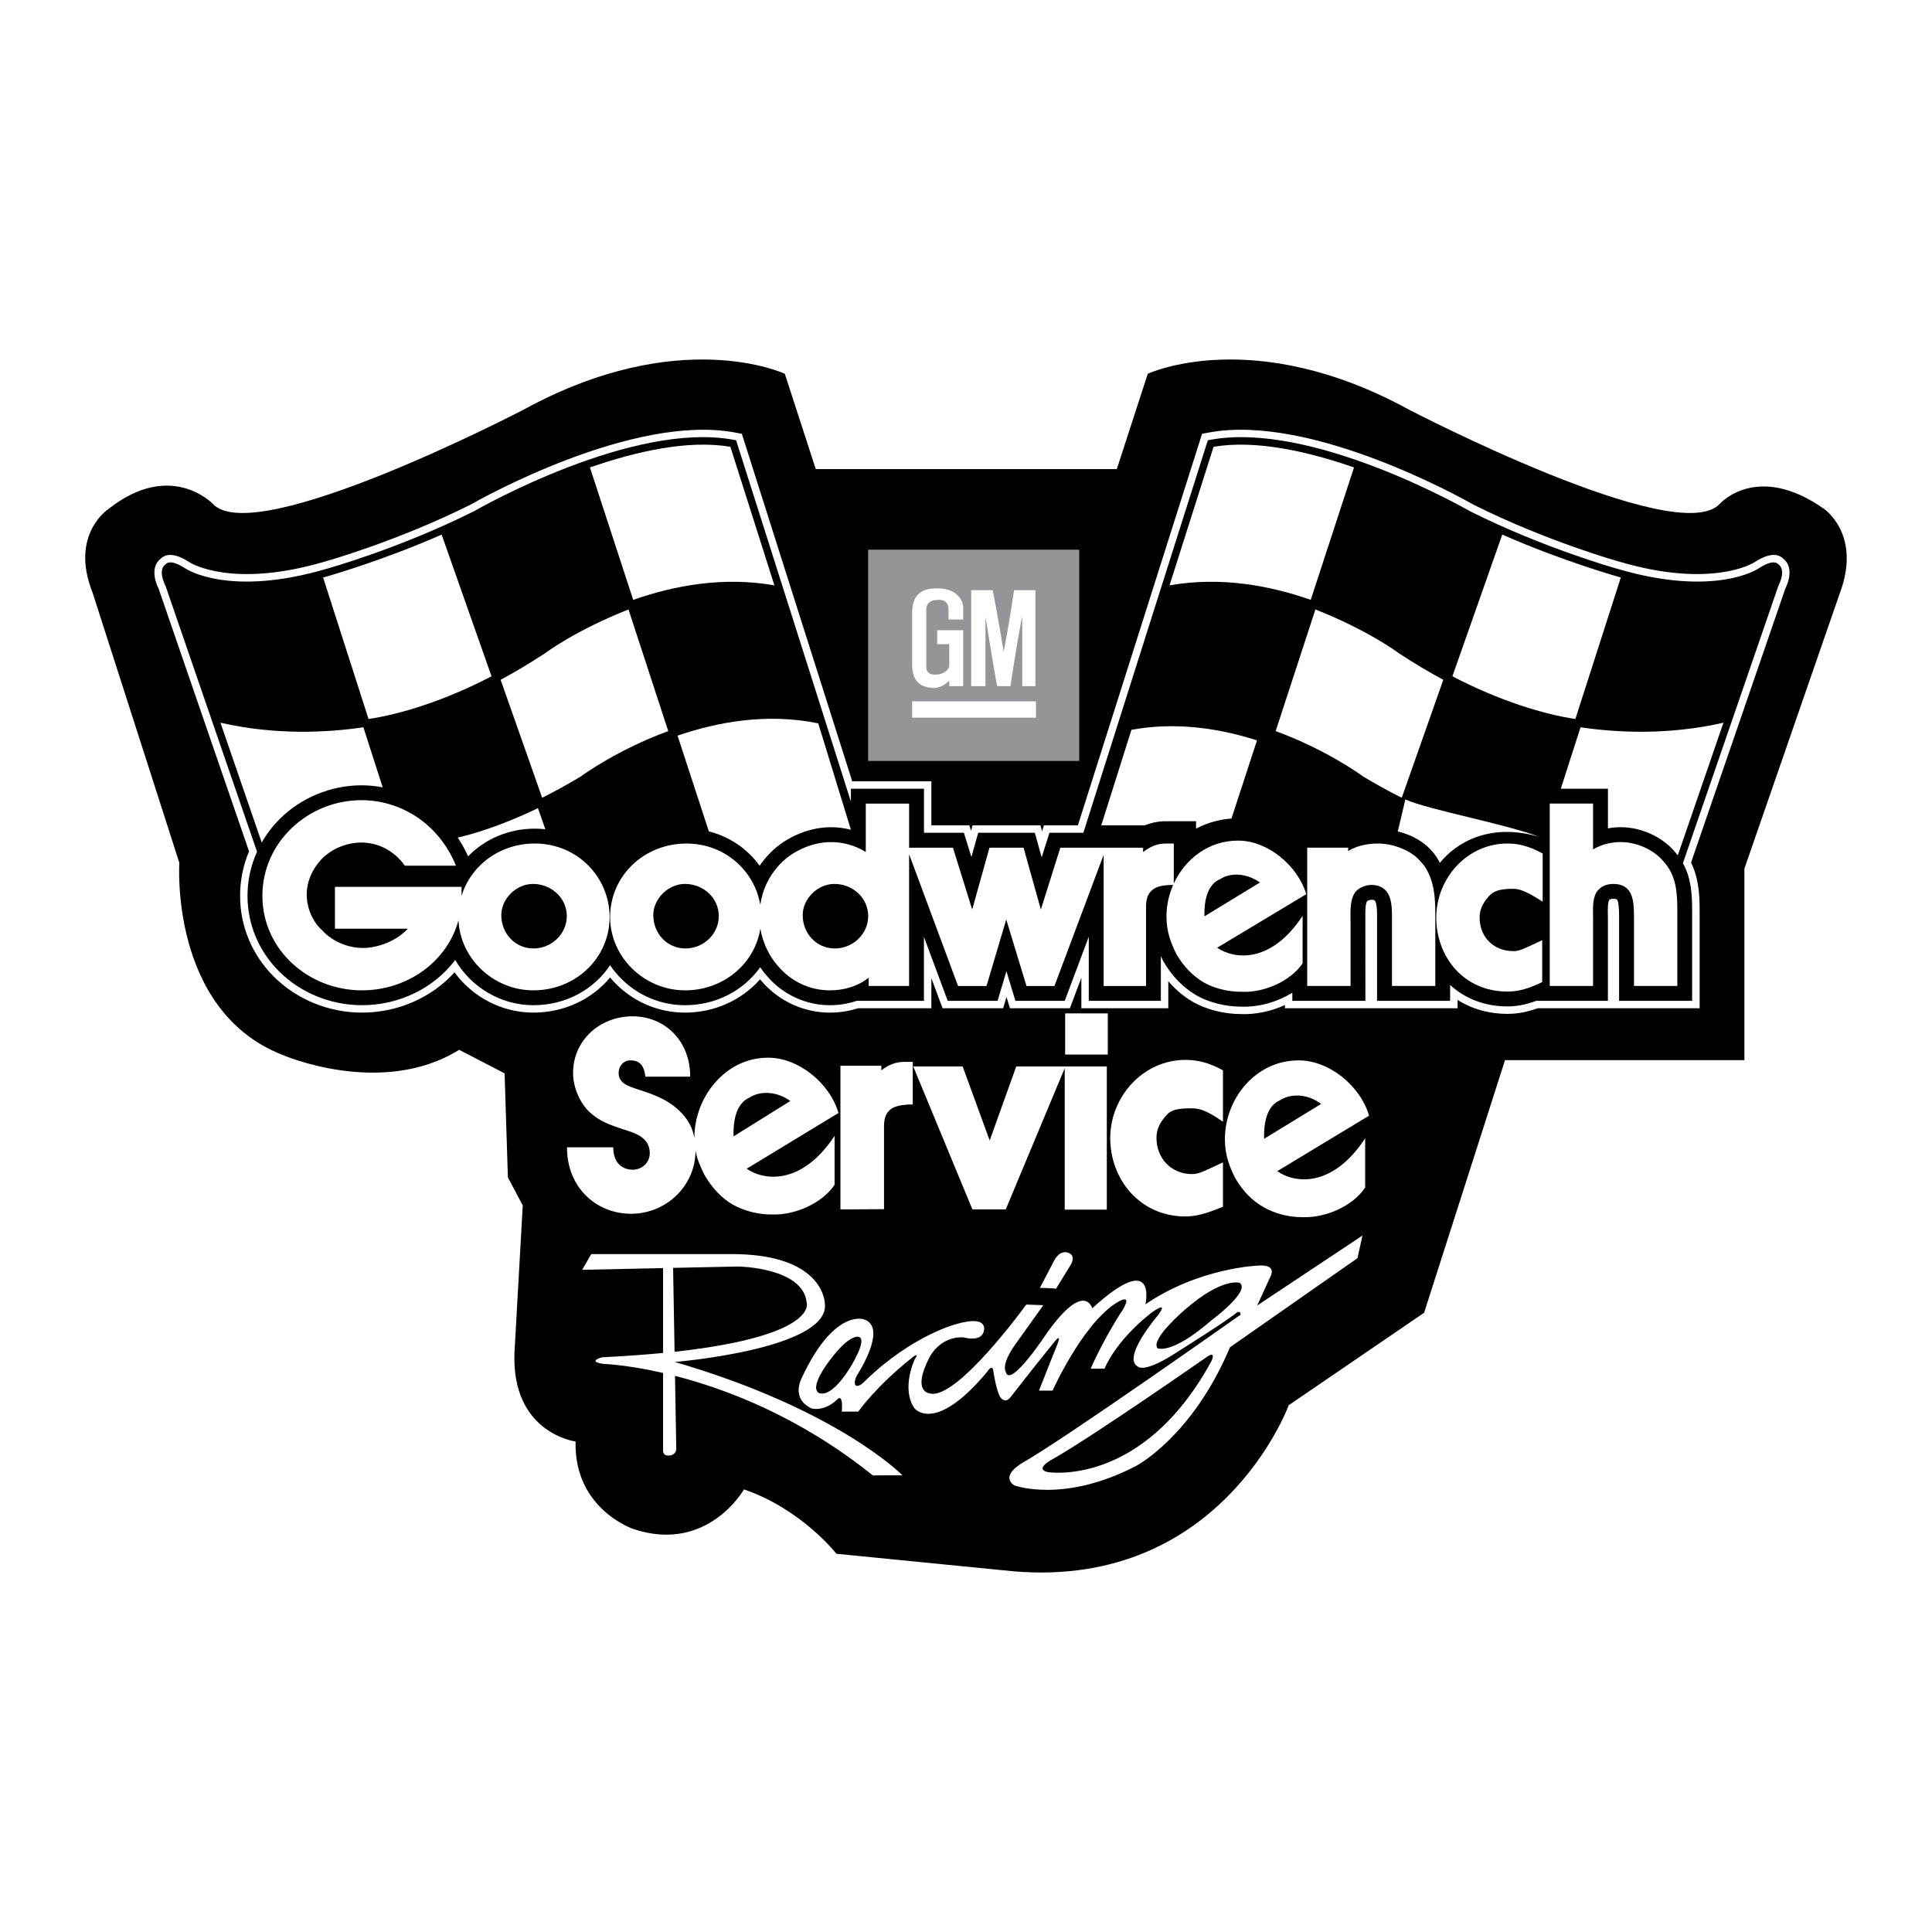
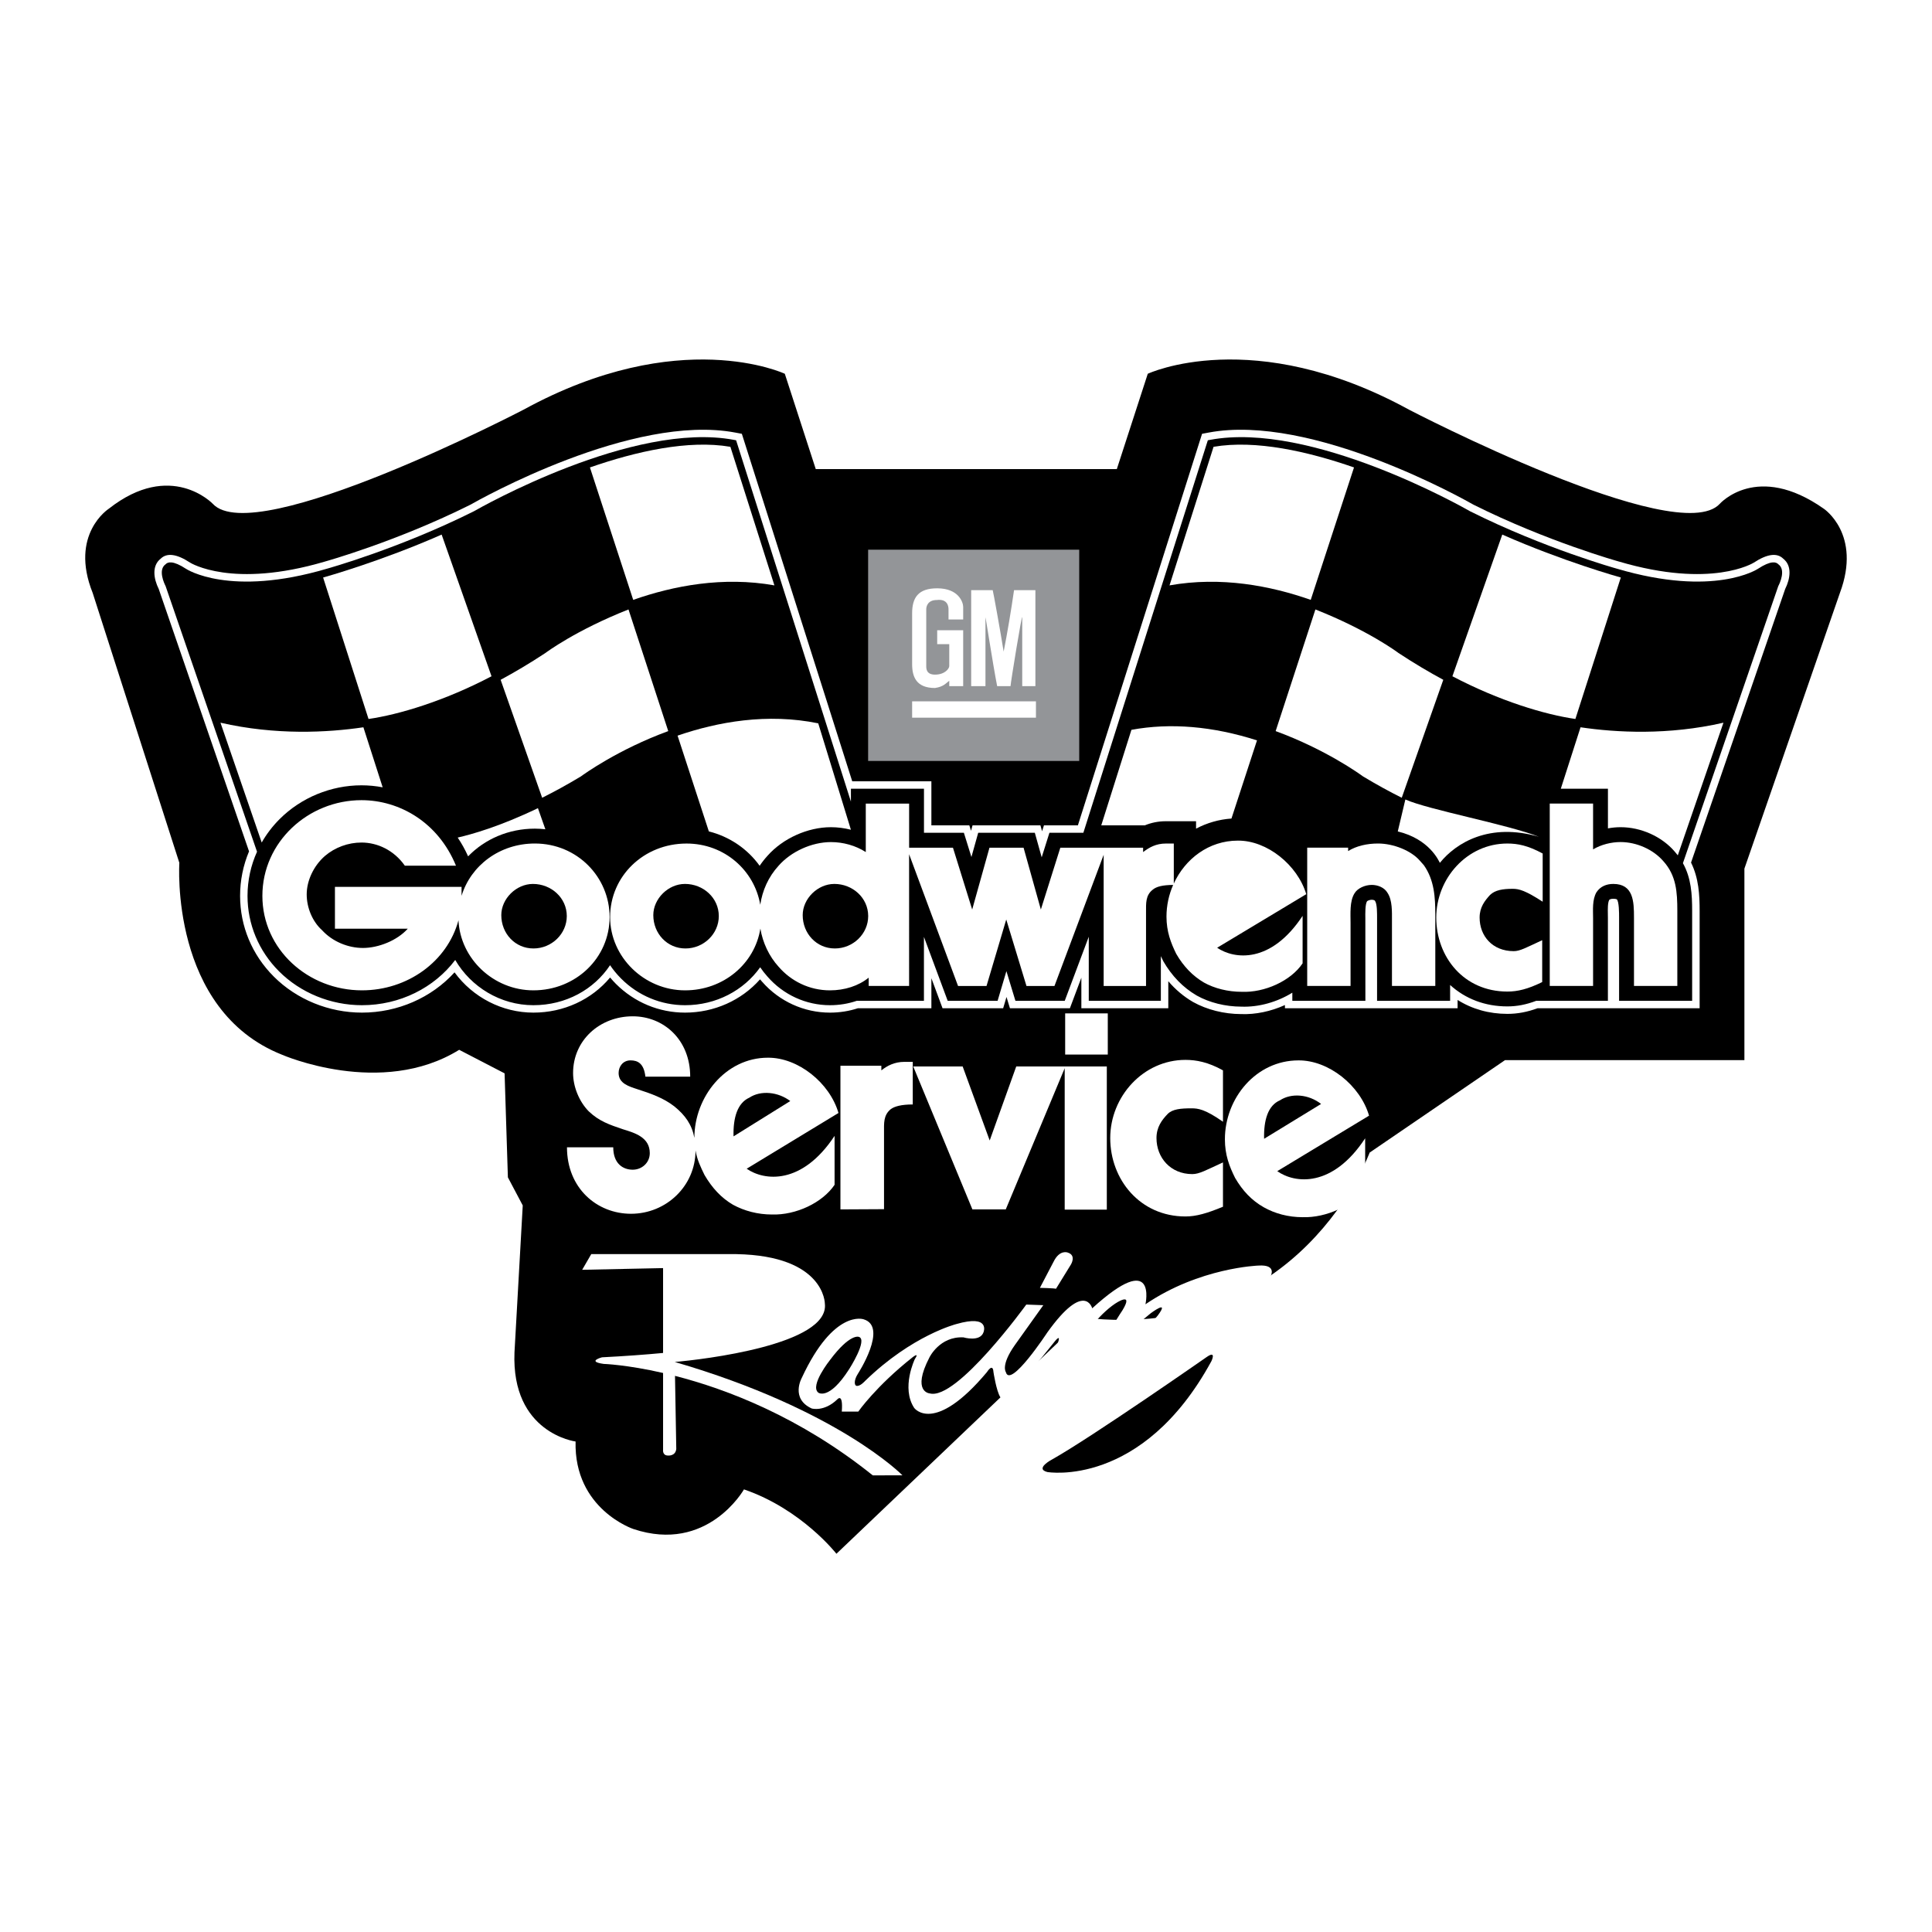
<svg xmlns="http://www.w3.org/2000/svg" version="1.0" id="Layer_1" x="0px" y="0px" width="192.756px" height="192.756px" viewBox="0 0 192.756 192.756" enable-background="new 0 0 192.756 192.756" xml:space="preserve">
  <g>
    <polygon fill-rule="evenodd" clip-rule="evenodd" fill="#FFFFFF" points="0,0 192.756,0 192.756,192.756 0,192.756 0,0  " />
-     <path fill-rule="evenodd" clip-rule="evenodd" d="M45.813,104.74c-7.783,4.818-17.666,0.494-17.666,0.494   c-11.242-4.447-10.253-19.147-10.253-19.147L9.247,59.157c-2.347-5.868,1.606-8.4,1.606-8.4c6.207-4.88,10.376-0.494,10.376-0.494   c4.2,4.571,31.007-9.389,31.007-9.389c15.565-8.523,26.065-3.583,26.065-3.583l3.088,9.512h30.036l3.089-9.512   c0,0,10.5-4.941,26.065,3.583c0,0,26.807,13.959,31.007,9.389c0,0,3.706-4.2,10.377,0.494c0,0,3.799,2.533,1.606,8.4l-9.529,27.507   v19.106h-23.884l-8.07,25.201l-13.507,9.225c0,0-6.918,18.941-28.495,16.471L83.45,155.02c0,0-3.459-4.447-9.224-6.424   c0,0-3.624,6.424-11.036,3.953c0,0-5.93-1.977-5.765-8.73c0,0-6.424-0.824-6.095-8.895l0.824-14.658l-1.482-2.801l-0.329-10.377   L45.813,104.74L45.813,104.74z" />
+     <path fill-rule="evenodd" clip-rule="evenodd" d="M45.813,104.74c-7.783,4.818-17.666,0.494-17.666,0.494   c-11.242-4.447-10.253-19.147-10.253-19.147L9.247,59.157c-2.347-5.868,1.606-8.4,1.606-8.4c6.207-4.88,10.376-0.494,10.376-0.494   c4.2,4.571,31.007-9.389,31.007-9.389c15.565-8.523,26.065-3.583,26.065-3.583l3.088,9.512h30.036l3.089-9.512   c0,0,10.5-4.941,26.065,3.583c0,0,26.807,13.959,31.007,9.389c0,0,3.706-4.2,10.377,0.494c0,0,3.799,2.533,1.606,8.4l-9.529,27.507   v19.106h-23.884l-13.507,9.225c0,0-6.918,18.941-28.495,16.471L83.45,155.02c0,0-3.459-4.447-9.224-6.424   c0,0-3.624,6.424-11.036,3.953c0,0-5.93-1.977-5.765-8.73c0,0-6.424-0.824-6.095-8.895l0.824-14.658l-1.482-2.801l-0.329-10.377   L45.813,104.74L45.813,104.74z" />
    <path fill-rule="evenodd" clip-rule="evenodd" fill="#FFFFFF" d="M178.109,58.761c0.509-1.021,0.706-2.319-0.197-3.022   c-0.619-0.609-1.604-0.479-2.935,0.395c-0.041,0.026-4.193,2.625-13.455-0.108c-0.07-0.02-7.156-1.998-14.505-5.669   c-0.874-0.5-16.182-9.132-26.434-7.199l-0.653,0.123l-12.389,39.066h-3.386l-0.186,0.588l-0.165-0.588H97.03l-0.151,0.541   l-0.007-0.021l-0.162-0.521h-3.786V77.95h-7.897L74.014,43.281l-0.653-0.123c-10.252-1.933-25.559,6.699-26.434,7.199   c-7.348,3.671-14.434,5.649-14.518,5.672c-9.249,2.729-13.401,0.131-13.445,0.103c-1.327-0.872-2.312-1.002-2.931-0.393   c-0.904,0.703-0.706,2-0.197,3.022l9.011,26.179c-0.585,1.393-0.893,2.896-0.893,4.44c0,3.026,1.192,5.885,3.358,8.049   c2.287,2.289,5.496,3.6,8.801,3.6c3.566,0,6.943-1.486,9.236-4.017c1.831,2.499,4.757,4.017,7.867,4.017   c3.026,0,5.814-1.295,7.654-3.504c0.183,0.219,0.375,0.43,0.576,0.631c1.854,1.854,4.306,2.873,6.905,2.873   c2.906,0,5.631-1.227,7.478-3.32c0.06,0.072,0.121,0.141,0.181,0.207c0.004,0.006,0.009,0.012,0.011,0.014l0.014,0.016h0.001   c1.715,1.961,4.181,3.084,6.77,3.084c0.964,0,1.901-0.148,2.788-0.438h7.331v-2.996l1.113,2.996h6.048l0.334-1.125l0.342,1.125   h5.983l1.143-3.047v3.047h8.674v-2.697c0.706,0.828,1.52,1.516,2.434,2.053l0.014,0.008c0,0,0.007,0.004,0.021,0.012l0.007,0.004   c1.38,0.77,3.087,1.197,4.783,1.203c1.44,0.057,2.981-0.268,4.378-0.902v0.32h17.226v-0.828c1.445,0.91,3.136,1.389,4.967,1.389   c1.006,0,1.969-0.18,3.014-0.561h16.167v-9.705c0-1.599-0.084-3.261-0.857-4.829L178.109,58.761L178.109,58.761z" />
    <polygon fill-rule="evenodd" clip-rule="evenodd" points="167.064,84.94 167.075,84.953 167.088,84.966 167.064,84.94  " />
    <path fill-rule="evenodd" clip-rule="evenodd" d="M76.574,97.438c-0.011-0.012,0.009,0.01,0.009,0.01   C76.58,97.443,76.577,97.439,76.574,97.438L76.574,97.438z" />
    <polygon fill-rule="evenodd" clip-rule="evenodd" points="76.566,85.389 76.578,85.377 76.586,85.368 76.566,85.389  " />
    <path fill-rule="evenodd" clip-rule="evenodd" d="M177.419,56.292c-0.209-0.228-0.732-0.394-2.031,0.459   c-0.042,0.029-4.337,2.859-14.062-0.011c-0.071-0.02-7.22-2.012-14.655-5.729c-0.645-0.369-15.883-9.023-25.949-7.125l-0.217,0.041   l-12.419,39.161h-3.386l-0.771,2.449l-0.685-2.449h-5.65l-0.676,2.417l-0.752-2.417h-3.982v-4.397h-7.289v1.288L73.442,43.927   l-0.217-0.041c-10.066-1.898-25.305,6.756-25.949,7.125c-7.436,3.717-14.584,5.709-14.656,5.729   c-9.726,2.87-14.02,0.04-14.062,0.011c-1.3-0.853-1.823-0.687-2.032-0.459c-0.791,0.552-0.134,1.933-0.003,2.187l9.12,26.497   c-0.62,1.373-0.949,2.866-0.949,4.405c0,2.828,1.116,5.501,3.141,7.526c2.149,2.15,5.167,3.382,8.277,3.382   c3.787,0,7.215-1.744,9.306-4.513c1.557,2.679,4.504,4.513,7.797,4.513c3.25,0,6.049-1.574,7.651-3.991   c0.319,0.472,0.688,0.919,1.103,1.335c1.713,1.713,3.979,2.656,6.381,2.656c3.1,0,5.852-1.471,7.494-3.785   c0.223,0.329,0.466,0.642,0.729,0.933c1.576,1.812,3.845,2.852,6.231,2.852c0.938,0,1.842-0.152,2.673-0.438h6.704v-6.379   l2.37,6.379h4.979l0.879-2.961l0.9,2.961h4.92l2.397-6.394v6.394h7.192v-4.457l0.245,0.508c0.849,1.47,1.96,2.616,3.304,3.403   l0.014,0.008l0.014,0.01c1.274,0.711,2.854,1.104,4.451,1.109c1.75,0.068,3.597-0.467,5.09-1.393v0.811h7.289l-0.004-8.195   c-0.008-0.536-0.021-1.433,0.167-1.733l0.005-0.008c0.066-0.055,0.265-0.146,0.463-0.146c0.146,0,0.265,0.047,0.304,0.075   l0.042,0.067c0.195,0.293,0.19,1.21,0.189,1.703l-0.001,8.237h7.289v-1.578c1.539,1.398,3.504,2.137,5.708,2.137   c0.956,0,1.866-0.174,2.887-0.559h7.147v-8.26c0-0.133-0.003-0.269-0.005-0.399c-0.009-0.494-0.018-1.102,0.13-1.398   c0.05-0.056,0.149-0.122,0.408-0.122c0.247,0,0.347,0.046,0.357,0.058c0.226,0.225,0.226,1.378,0.226,1.812v8.309h7.289v-8.965   c0-1.654-0.087-3.268-0.921-4.766l9.514-27.642C177.553,58.225,178.21,56.845,177.419,56.292L177.419,56.292z" />
    <path fill-rule="evenodd" clip-rule="evenodd" fill="#FFFFFF" d="M26.111,84.058l-4.114-11.954   c5.521,1.264,10.667,0.988,14.259,0.457l1.923,5.99c-0.689-0.132-1.396-0.2-2.114-0.2c-3.049,0-6.026,1.229-8.169,3.372   C27.188,82.431,26.592,83.216,26.111,84.058L26.111,84.058z" />
    <path fill-rule="evenodd" clip-rule="evenodd" fill="#FFFFFF" d="M46.703,85.437c-0.296-0.662-0.645-1.288-1.039-1.873   c1.35-0.307,4.19-1.096,8.006-2.934l0.741,2.106c-0.346-0.039-0.696-0.061-1.05-0.061C50.752,82.675,48.376,83.709,46.703,85.437   L46.703,85.437z" />
    <path fill-rule="evenodd" clip-rule="evenodd" fill="#FFFFFF" d="M76.578,85.377c-0.288,0.315-0.551,0.651-0.788,1.003   c-1.21-1.685-3-2.911-5.067-3.43l-3.122-9.555c4.008-1.378,8.947-2.27,14.035-1.228l3.259,10.616   c-0.648-0.164-1.319-0.254-1.992-0.254C80.587,82.529,78.107,83.646,76.578,85.377L76.578,85.377z" />
    <path fill-rule="evenodd" clip-rule="evenodd" fill="#FFFFFF" d="M143.656,86.087c-0.116-0.21-1.046-2.374-4.199-3.134l0.756-3.188   c2.272,1.019,10.234,2.495,13.322,3.72C148.623,82.054,145.292,84.062,143.656,86.087L143.656,86.087z" />
    <path fill-rule="evenodd" clip-rule="evenodd" fill="#FFFFFF" d="M167.394,85.338c-0.1-0.129-0.204-0.258-0.318-0.386   c-1.289-1.495-3.352-2.423-5.389-2.423c-0.423,0-0.847,0.042-1.263,0.118v-3.956h-4.702l1.968-6.13   c3.593,0.532,8.738,0.808,14.259-0.457L167.394,85.338L167.394,85.338z" />
    <polygon fill-rule="evenodd" clip-rule="evenodd" fill="#ED1C24" points="76.024,97.934 76.02,97.928 76.024,97.934 76.024,97.934     " />
    <path fill-rule="evenodd" clip-rule="evenodd" fill="#FFFFFF" d="M116.307,81.934c-0.727,0-1.429,0.14-2.091,0.413h-4.343   l3.01-9.532c3.899-0.716,8.107-0.363,12.528,1.054l-2.548,7.797c-1.238,0.087-2.434,0.429-3.532,1.008v-0.74H116.307   L116.307,81.934z" />
    <polygon fill-rule="evenodd" clip-rule="evenodd" fill="#939598" points="107.674,54.843 86.613,54.843 86.613,75.921    107.674,75.921 107.674,54.843  " />
    <path fill-rule="evenodd" clip-rule="evenodd" fill="#FFFFFF" d="M96.893,58.88c0.852,0,1.426,0,2.149,0   c0.037,0.056,0.796,4.26,1.093,6.131c0.37-1.871,0.74-4.075,1.037-6.131h2.13v9.577h-1.314v-6.854c0-0.593-1.167,6.575-1.167,6.854   h-1.334c-0.444-2.279-1.167-7.039-1.167-6.854v6.854h-1.426V58.88L96.893,58.88z" />
    <path fill-rule="evenodd" clip-rule="evenodd" fill="#FFFFFF" d="M91.003,61.196c0-1.556,0.593-2.5,2.501-2.5   c2.148,0,2.593,1.408,2.593,1.853v1.259h-1.463v-1.019c0-0.315-0.111-1.056-1.167-0.926c-0.889,0-1.055,0.611-1.055,0.926v5.667   c0,0.241,0,0.852,0.87,0.852c1,0,1.426-0.611,1.426-0.852v-2.186c-0.333,0-0.796,0-1.204,0v-1.389h2.593v5.576h-1.389V67.92   c-0.333,0.24-0.556,0.592-1.426,0.722c-1.871,0-2.278-1.13-2.278-2.371V61.196L91.003,61.196z" />
    <path fill-rule="evenodd" clip-rule="evenodd" fill="#FFFFFF" d="M103.357,71.605H91.003v-1.63c0,0,8.279,0,12.354,0V71.605   L103.357,71.605z" />
    <path fill-rule="evenodd" clip-rule="evenodd" fill="#FFFFFF" d="M60.82,91.494c0-3.984-3.231-7.337-7.458-7.337   c-3.502,0-6.384,2.186-7.312,5.219v-0.895H33.417v4.178h7.264c-1.069,1.19-2.939,1.919-4.47,1.919   c-1.482,0-3.037-0.632-4.081-1.773c-0.972-0.875-1.53-2.259-1.53-3.571c0-1.385,0.704-2.867,1.822-3.838   c0.996-0.85,2.308-1.336,3.644-1.336c1.579,0,3.231,0.753,4.324,2.308h5.102c-1.773-4.324-5.636-6.535-9.426-6.535   c-5.32,0-9.888,4.179-9.888,9.547c0,5.345,4.567,9.426,9.936,9.426c4.531,0,8.519-2.864,9.629-6.991   c0.177,3.84,3.503,6.991,7.474,6.991C57.443,98.807,60.82,95.575,60.82,91.494L60.82,91.494z" />
    <path fill-rule="evenodd" clip-rule="evenodd" d="M53.221,94.628c-1.822,0-3.207-1.482-3.207-3.328   c0-1.627,1.482-3.109,3.158-3.109c1.822,0,3.377,1.385,3.377,3.207C56.549,93.17,55.043,94.628,53.221,94.628L53.221,94.628z" />
    <path fill-rule="evenodd" clip-rule="evenodd" fill="#FFFFFF" d="M141.669,85.882c-0.875-1.02-2.648-1.725-4.179-1.725   c-1.118,0-2.162,0.244-2.988,0.753v-0.34h-4.082v13.798h4.325v-6.292c0-0.923-0.098-2.162,0.389-2.939   c0.291-0.51,1.044-0.85,1.725-0.85c0.583,0,1.263,0.243,1.579,0.802c0.485,0.729,0.438,1.895,0.438,2.745v6.535h4.324v-7.118   c0-1.725-0.098-3.449-1.142-4.931C141.911,86.174,141.814,86.028,141.669,85.882L141.669,85.882z" />
    <path fill-rule="evenodd" clip-rule="evenodd" fill="#FFFFFF" d="M143.296,91.543c0,3.935,2.745,7.385,7.094,7.385   c1.021,0,2.041-0.242,3.475-0.947v-4.178c-1.628,0.753-2.211,1.093-2.843,1.093c-2.113,0-3.401-1.506-3.401-3.353   c0-1.021,0.511-1.677,1.045-2.259c0.51-0.486,1.263-0.607,2.259-0.607c0.632,0,1.264,0.17,2.988,1.287v-4.81   c-1.481-0.801-2.502-0.996-3.522-0.996C146.357,84.157,143.296,87.656,143.296,91.543L143.296,91.543z" />
    <path fill-rule="evenodd" clip-rule="evenodd" fill="#FFFFFF" d="M165.962,85.931c-1.021-1.19-2.696-1.919-4.275-1.919   c-0.924,0-1.92,0.243-2.745,0.729v-4.567h-4.324v18.196h4.324v-6.778c0-0.802-0.098-1.822,0.34-2.575   c0.389-0.583,0.996-0.826,1.676-0.826c2.017,0,2.065,1.773,2.065,3.353v6.826h4.324v-7.482   C167.347,89.016,167.25,87.364,165.962,85.931L165.962,85.931z" />
    <path fill-rule="evenodd" clip-rule="evenodd" fill="#FFFFFF" d="M68.351,98.807c3.821,0,6.946-2.64,7.512-6.161   c0.234,1.409,0.87,2.762,1.817,3.804c1.239,1.433,3.061,2.357,5.126,2.357c1.458,0,2.842-0.438,3.862-1.264v0.826h4.033V85.225   l4.883,13.145h2.842l1.968-6.632l2.017,6.632h2.794l4.907-13.086v13.086h4.227v-7.385c0-0.875-0.048-1.652,0.656-2.21   c0.38-0.333,1.042-0.479,2.049-0.485c-0.429,0.981-0.664,2.058-0.664,3.157c0,1.506,0.438,2.624,0.972,3.717   c0.729,1.263,1.652,2.21,2.77,2.867c1.045,0.582,2.381,0.922,3.766,0.922c2.283,0.098,4.907-1.092,6.073-2.841v-4.737   c-3.158,4.786-6.802,4.349-8.527,3.183l8.892-5.345c-0.875-2.915-3.911-5.369-6.826-5.344c-2.903,0-5.258,1.823-6.39,4.281v-3.99   h-0.801c-0.973,0-1.652,0.389-2.26,0.851v-0.437h-8.26l-1.943,6.17l-1.725-6.17h-3.401l-1.725,6.17l-1.919-6.17h-4.373v-4.397   h-4.324v4.834c-1.021-0.656-2.26-0.996-3.474-0.996c-1.919,0-3.984,0.947-5.223,2.356c-1.028,1.123-1.621,2.484-1.831,3.897   c-0.584-3.421-3.568-6.108-7.352-6.108c-4.276,0-7.628,3.256-7.628,7.337C60.869,95.478,64.27,98.807,68.351,98.807L68.351,98.807z   " />
-     <path fill-rule="evenodd" clip-rule="evenodd" d="M121.748,87.705c1.068-0.705,2.696-0.559,3.96,0.34l-5.539,3.377   C120.12,89.648,120.558,88.19,121.748,87.705L121.748,87.705z" />
    <path fill-rule="evenodd" clip-rule="evenodd" d="M83.243,88.19c1.822,0,3.377,1.385,3.377,3.207c0,1.773-1.506,3.231-3.328,3.231   c-1.822,0-3.207-1.482-3.207-3.328C80.085,89.672,81.567,88.19,83.243,88.19L83.243,88.19z" />
    <path fill-rule="evenodd" clip-rule="evenodd" d="M68.338,88.19c1.822,0,3.377,1.385,3.377,3.207c0,1.773-1.506,3.231-3.328,3.231   c-1.822,0-3.207-1.482-3.207-3.328C65.18,89.672,66.662,88.19,68.338,88.19L68.338,88.19z" />
    <polygon fill-rule="evenodd" clip-rule="evenodd" fill="#FFFFFF" points="106.272,105.213 110.524,105.213 110.524,101.105    106.272,101.105 106.272,105.213  " />
    <path fill-rule="evenodd" clip-rule="evenodd" fill="#FFFFFF" d="M87.932,106.791v-0.461H83.85v14.332l4.349-0.023v-7.652   c0-0.924-0.073-1.725,0.68-2.332c0.364-0.268,1.044-0.463,2.187-0.463v-4.25h-0.826C89.243,105.941,88.515,106.33,87.932,106.791   L87.932,106.791z" />
    <polygon fill-rule="evenodd" clip-rule="evenodd" fill="#FFFFFF" points="98.742,113.787 96.045,106.402 91.114,106.402    97.017,120.662 100.345,120.662 106.225,106.576 106.225,120.688 110.427,120.688 110.427,106.402 101.39,106.402 98.742,113.787     " />
    <path fill-rule="evenodd" clip-rule="evenodd" fill="#FFFFFF" d="M110.768,113.545c0,4.129,2.963,7.822,7.506,7.822   c1.069,0,2.162-0.316,3.742-0.971v-4.422c-1.701,0.777-2.357,1.166-3.062,1.166c-2.162,0-3.571-1.629-3.571-3.596   c0-1.094,0.535-1.799,1.117-2.406c0.486-0.484,1.288-0.559,2.381-0.559c0.632,0,1.337,0.074,3.135,1.338v-5.127   c-1.482-0.826-2.673-1.045-3.742-1.045C114.047,105.746,110.768,109.414,110.768,113.545L110.768,113.545z" />
    <path fill-rule="evenodd" clip-rule="evenodd" fill="#FFFFFF" d="M129.546,105.795c-4.227,0-7.337,3.766-7.337,7.871   c0,1.555,0.438,2.697,1.021,3.863c0.753,1.287,1.652,2.234,2.843,2.914c1.117,0.633,2.453,0.996,3.887,0.996   c2.356,0.074,5.053-1.141,6.243-2.963v-4.908c-3.255,4.957-7.021,4.52-8.77,3.279l9.158-5.537   C135.717,108.297,132.559,105.771,129.546,105.795L129.546,105.795z" />
    <path fill-rule="evenodd" clip-rule="evenodd" d="M126.12,113.617c-0.048-1.871,0.39-3.328,1.58-3.838   c1.142-0.754,2.866-0.607,4.104,0.363L126.12,113.617L126.12,113.617z" />
    <path fill-rule="evenodd" clip-rule="evenodd" fill="#FFFFFF" d="M76.61,105.527c-4.227,0-7.332,3.914-7.332,7.996   c0,0.047-0.001,0.018-0.001-0.004c-0.246-1.309-0.896-2.238-1.995-3.133c-1.093-0.85-2.356-1.287-3.717-1.725   c-0.802-0.268-1.846-0.559-1.846-1.604c0-0.656,0.438-1.264,1.19-1.264c0.729,0,1.336,0.316,1.482,1.627h4.47   c0-3.717-2.672-6.023-5.733-6.023c-3.28,0-5.952,2.381-5.952,5.66c0,1.336,0.583,2.818,1.555,3.814   c1.044,0.996,2.064,1.336,3.425,1.797c1.19,0.365,2.672,0.803,2.672,2.381c0,0.973-0.802,1.652-1.701,1.652   c-0.972,0-1.944-0.607-1.944-2.236h-4.616c0,4.082,2.988,6.633,6.39,6.633c3.522,0,6.435-2.789,6.435-6.312   c0-0.043,0-0.016,0.001,0.006c0.17,0.943,0.508,1.643,0.9,2.443c0.753,1.289,1.676,2.285,2.842,2.965   c1.118,0.607,2.454,0.971,3.887,0.971c2.381,0.074,5.029-1.164,6.244-2.963v-4.883c-3.255,4.932-7.021,4.494-8.77,3.279   l9.159-5.562C82.781,108.029,79.623,105.504,76.61,105.527L76.61,105.527z" />
    <path fill-rule="evenodd" clip-rule="evenodd" d="M73.185,113.375c-0.048-1.871,0.389-3.328,1.58-3.863   c1.142-0.754,2.866-0.582,4.081,0.34L73.185,113.375L73.185,113.375z" />
    <path fill-rule="evenodd" clip-rule="evenodd" fill="#FFFFFF" d="M72.871,44.578l4.392,13.825   c-5.134-0.914-10.083,0.039-14.088,1.446l-4.318-13.213C63.451,45.04,68.663,43.857,72.871,44.578L72.871,44.578z" />
    <path fill-rule="evenodd" clip-rule="evenodd" fill="#FFFFFF" d="M36.768,71.733l-4.531-14.114   c0.194-0.054,5.739-1.601,11.826-4.283l4.976,14.136C44.322,69.948,39.779,71.3,36.768,71.733L36.768,71.733z" />
    <path fill-rule="evenodd" clip-rule="evenodd" fill="#FFFFFF" d="M57.961,77.46c-1.367,0.825-2.661,1.529-3.87,2.133l-4.143-11.769   c1.383-0.747,2.883-1.63,4.468-2.675c0.071-0.053,3.004-2.253,8.289-4.344l3.966,12.137C61.663,74.777,58.234,77.259,57.961,77.46   L57.961,77.46z" />
    <path fill-rule="evenodd" clip-rule="evenodd" fill="#FFFFFF" d="M135.089,46.636l-4.317,13.213   c-4.005-1.408-8.955-2.36-14.089-1.446l4.393-13.825C125.282,43.857,130.494,45.04,135.089,46.636L135.089,46.636z" />
    <path fill-rule="evenodd" clip-rule="evenodd" fill="#FFFFFF" d="M144.906,67.471l4.976-14.136   c6.087,2.682,11.632,4.229,11.826,4.283l-4.531,14.114C154.166,71.3,149.623,69.948,144.906,67.471L144.906,67.471z" />
    <path fill-rule="evenodd" clip-rule="evenodd" fill="#FFFFFF" d="M127.272,72.942l3.967-12.137   c5.285,2.091,8.218,4.291,8.288,4.344c1.586,1.045,3.087,1.929,4.47,2.675l-4.144,11.769c-1.208-0.604-2.503-1.308-3.869-2.133   C135.711,77.259,132.283,74.777,127.272,72.942L127.272,72.942z" />
    <path fill-rule="evenodd" clip-rule="evenodd" fill="#FFFFFF" d="M90.039,147.195c0,0-6.377-6.549-22.718-11.312   c2.771-0.236,15.453-1.717,14.976-5.818c0,0,0-4.775-8.812-4.941H58.99l-0.906,1.564l8.071-0.17v8.467   c-1.8,0.17-3.82,0.318-6.095,0.434c0,0-1.564,0.412,0.165,0.658c0,0,2.297,0.072,5.93,0.904v7.662c0,0-0.082,0.576,0.494,0.576   c0,0,0.741,0.082,0.823-0.658l-0.127-7.291c5.155,1.32,12.466,4.098,19.729,9.926H90.039L90.039,147.195z" />
-     <path fill-rule="evenodd" clip-rule="evenodd" d="M67.156,126.496l6.493-0.137c0,0,6.506,0.082,6.836,3.623   c0,0,1.186,3.299-13.182,4.885L67.156,126.496L67.156,126.496z" />
    <path fill-rule="evenodd" clip-rule="evenodd" fill="#FFFFFF" d="M123.728,130.965c0.026,0.059,0.14,0.232-0.149,0.336   c0,0-17.264,12.199-21.557,14.639c0,0-2.285,1.266-0.834,2.254c0,0,4.941,1.854,12.229-1.977c0,0,5.59-2.965,9.296-11.797   l12.725-8.895l0.494-2.254l-10.501,6.979l1.328-2.902c0,0,0.71-1.205-1.204-1.082c0,0-5.868,0.186-11.272,3.861   c0,0,1.235-5.559-5.312,0.402c0,0-0.741-2.811-4.478,2.408c0,0-3.706,5.652-4.139,3.953c0,0-0.524-0.68,0.896-2.688l2.842-3.984   l-1.699-0.061c0,0-6.948,9.604-9.635,8.863c0,0-1.822-0.123-0.031-3.582c0,0,1.02-2.131,3.397-2.008c0,0,1.667,0.494,2.007-0.525   c0,0,0.71-1.791-2.718-0.803c0,0-4.416,1.111-9.11,5.682c0,0-0.52,0.592-0.879,0.473c-0.155-0.053-0.275-0.494,0.168-1.193   c0,0,3.047-4.693,0.577-5.436c0,0-2.965-1.07-6.177,5.848c0,0-1.153,2.059,0.989,3.047c0,0,1.225,0.371,2.553-0.904   c0,0,0.597-0.721,0.453,1.215h1.647c0,0,1.75-2.523,5.425-5.426c0,0,0.71-0.557,0.216,0.186c0,0-1.39,2.871-0.062,4.879   c0,0,1.977,2.719,7.258-3.582c0,0,0.587-0.957,0.648,0c0,0,0.278,1.854,0.68,2.502c0,0,0.463,0.74,1.05-0.031   c0,0,2.347-3.027,4.386-5.529c0,0,0.864-1.111,0.093,0.711c0,0-0.927,2.285-1.668,4.201h1.358c0,0,2.842-6.393,6.239-8.68   c0,0,1.914-1.297,0.741,0.648c0,0-1.699,2.502-3.182,5.838h1.39c0,0,0.958-2.625,4.603-5.527c0,0,1.945-1.453,0.71,0.215   c0,0-3.613,4.201-2.008,5.096c0,0,0.557,0.711,3.613-1.234c0,0,5.714-3.582,6.331-4.201   C123.454,130.898,123.684,130.863,123.728,130.965L123.728,130.965z" />
    <path fill-rule="evenodd" clip-rule="evenodd" d="M120.366,135.408c0,0-11.427,7.969-15.38,10.191c0,0-1.792,0.926-0.494,1.266   c0,0,9.45,1.637,16.368-11.057C120.86,135.809,121.416,134.666,120.366,135.408L120.366,135.408z" />
    <path fill-rule="evenodd" clip-rule="evenodd" fill="#FFFFFF" d="M103.751,128.49c0,0,1.451,0.031,1.605,0.092l1.482-2.408   c0,0,0.587-0.926-0.309-1.205c0,0-0.803-0.34-1.421,0.928L103.751,128.49L103.751,128.49z" />
    <path fill-rule="evenodd" clip-rule="evenodd" d="M85.694,133.381c0,0-0.865-0.393-2.883,2.305c0,0-2.038,2.553-1.173,3.254   c0,0,1.05,0.844,3.088-2.348C84.727,136.592,86.6,133.668,85.694,133.381L85.694,133.381z" />
-     <path fill-rule="evenodd" clip-rule="evenodd" d="M123.701,127.996c0,0-1.698-0.617-5.466,2.656c0,0-3.49,2.965-2.749,3.859   c0,0,1.359,0.711,5.374-2.779C120.86,131.732,124.782,128.83,123.701,127.996L123.701,127.996z" />
  </g>
</svg>